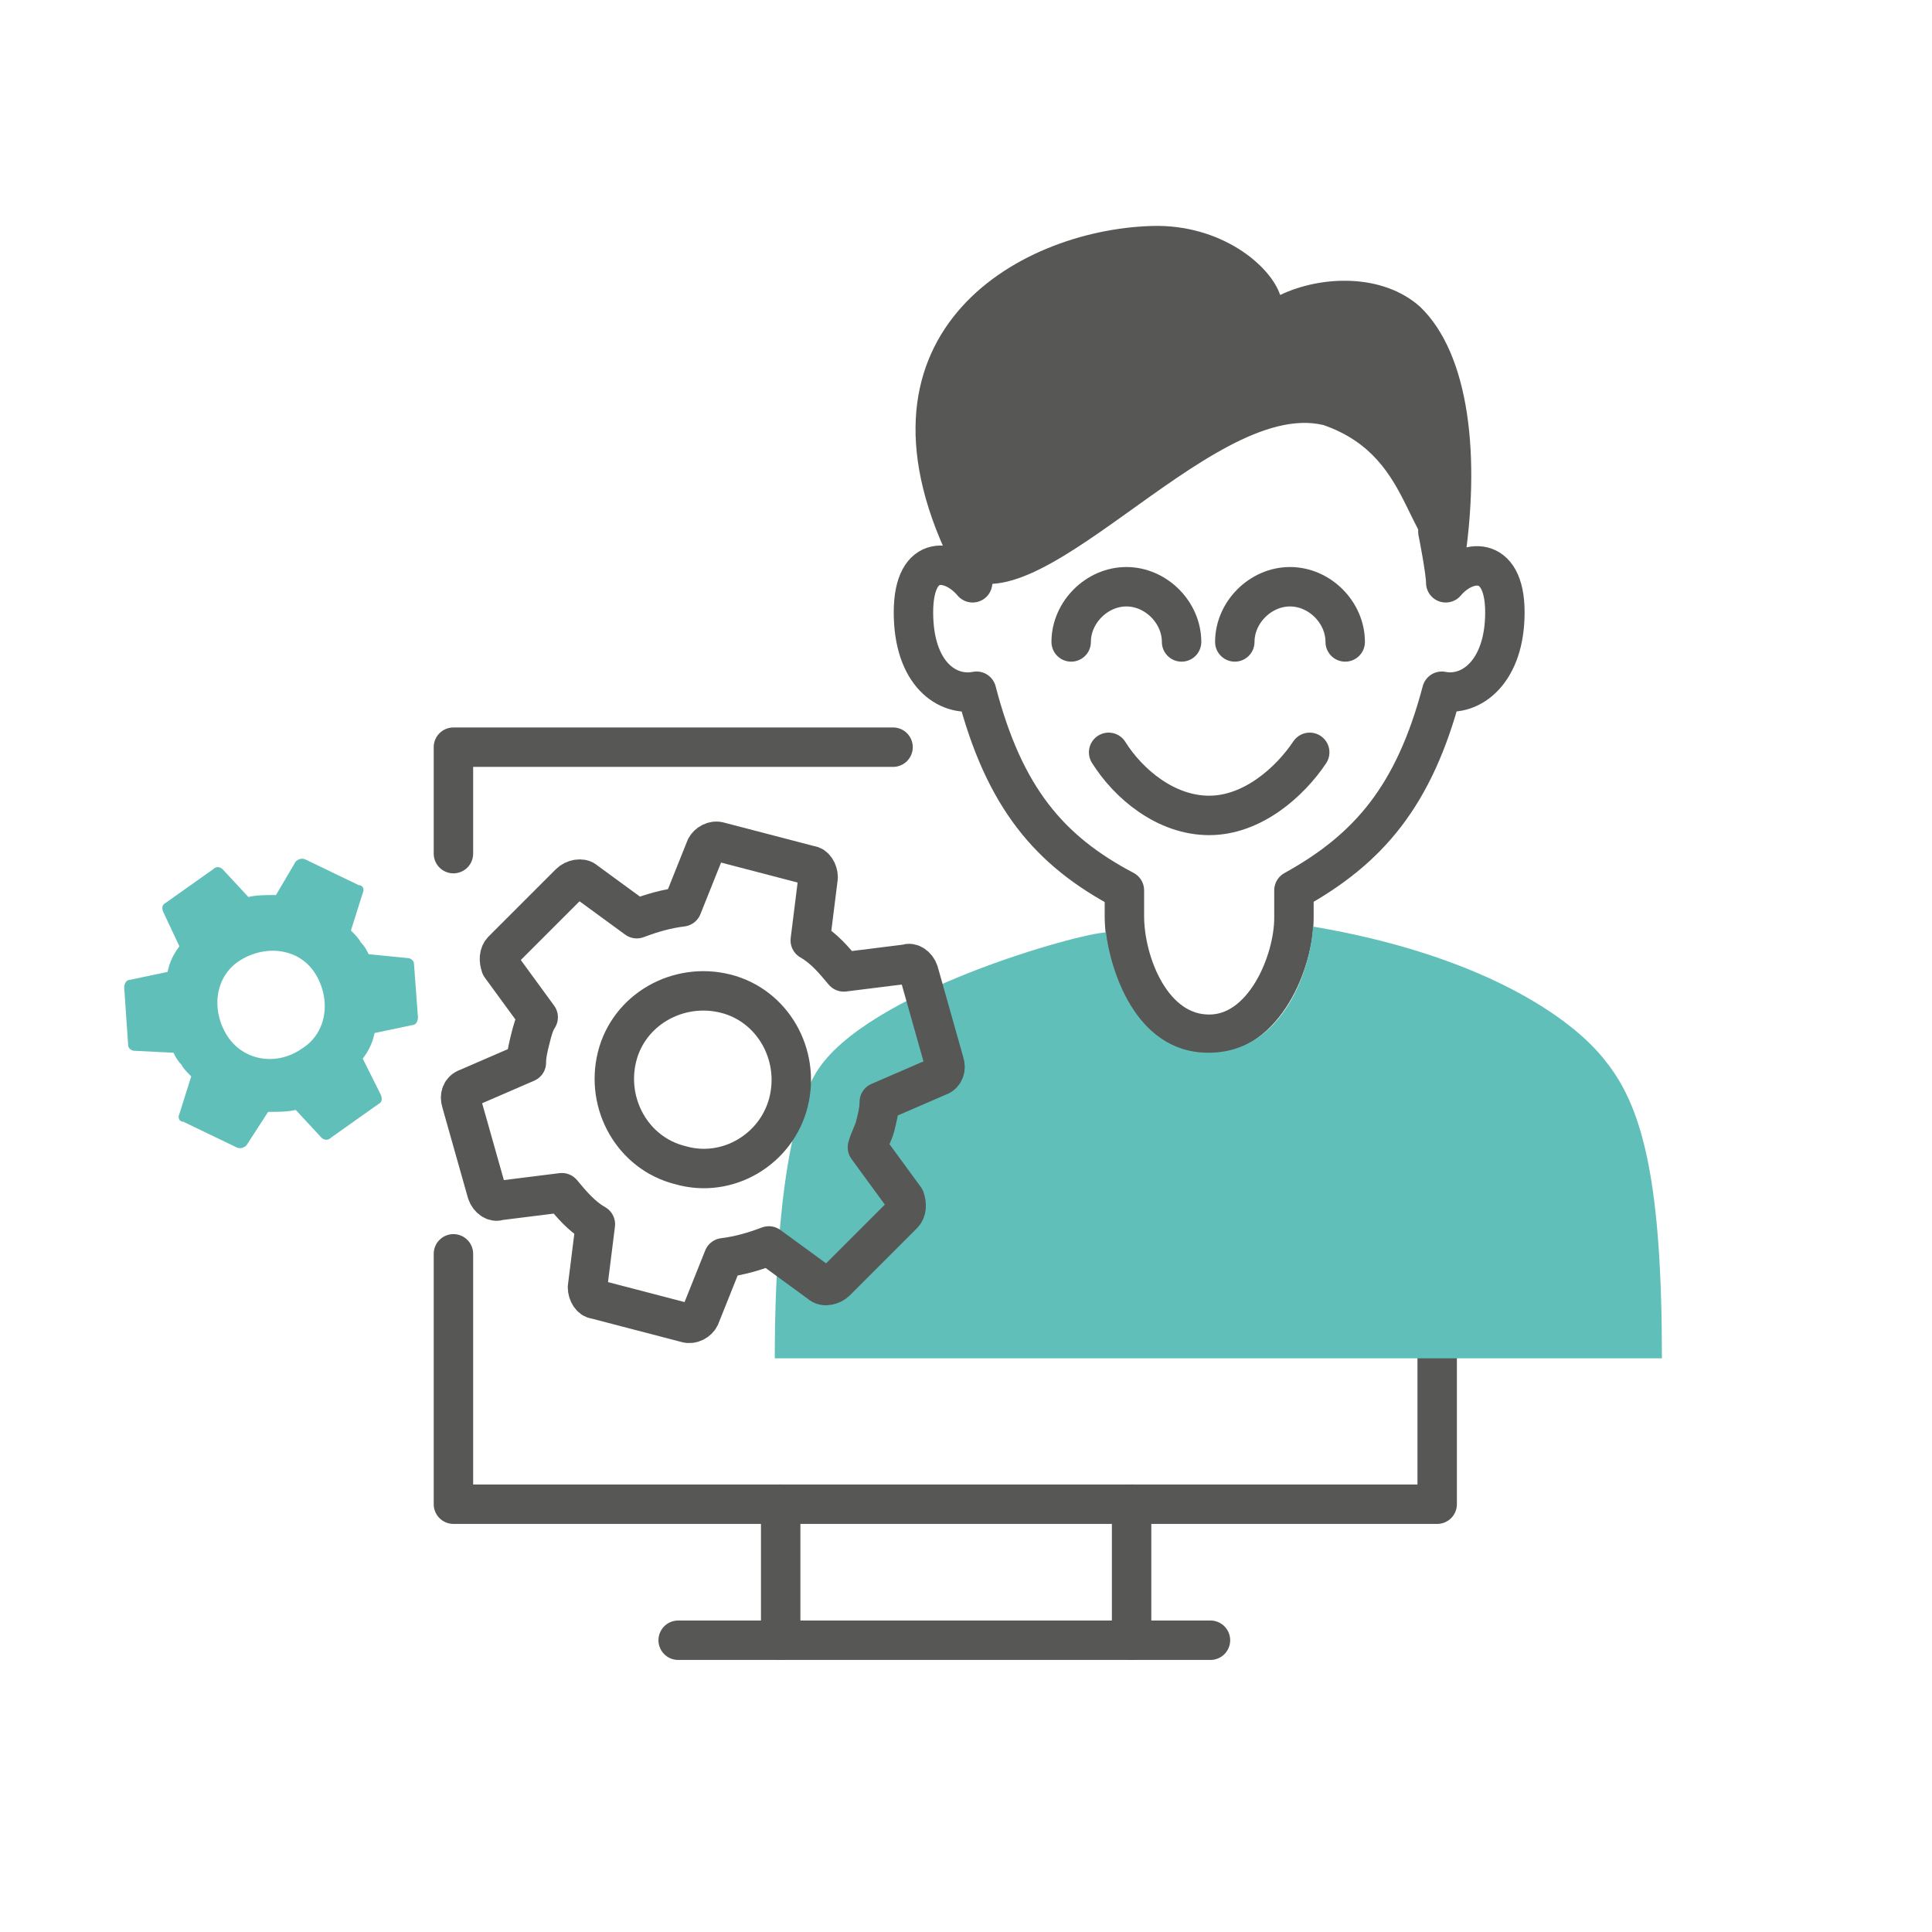
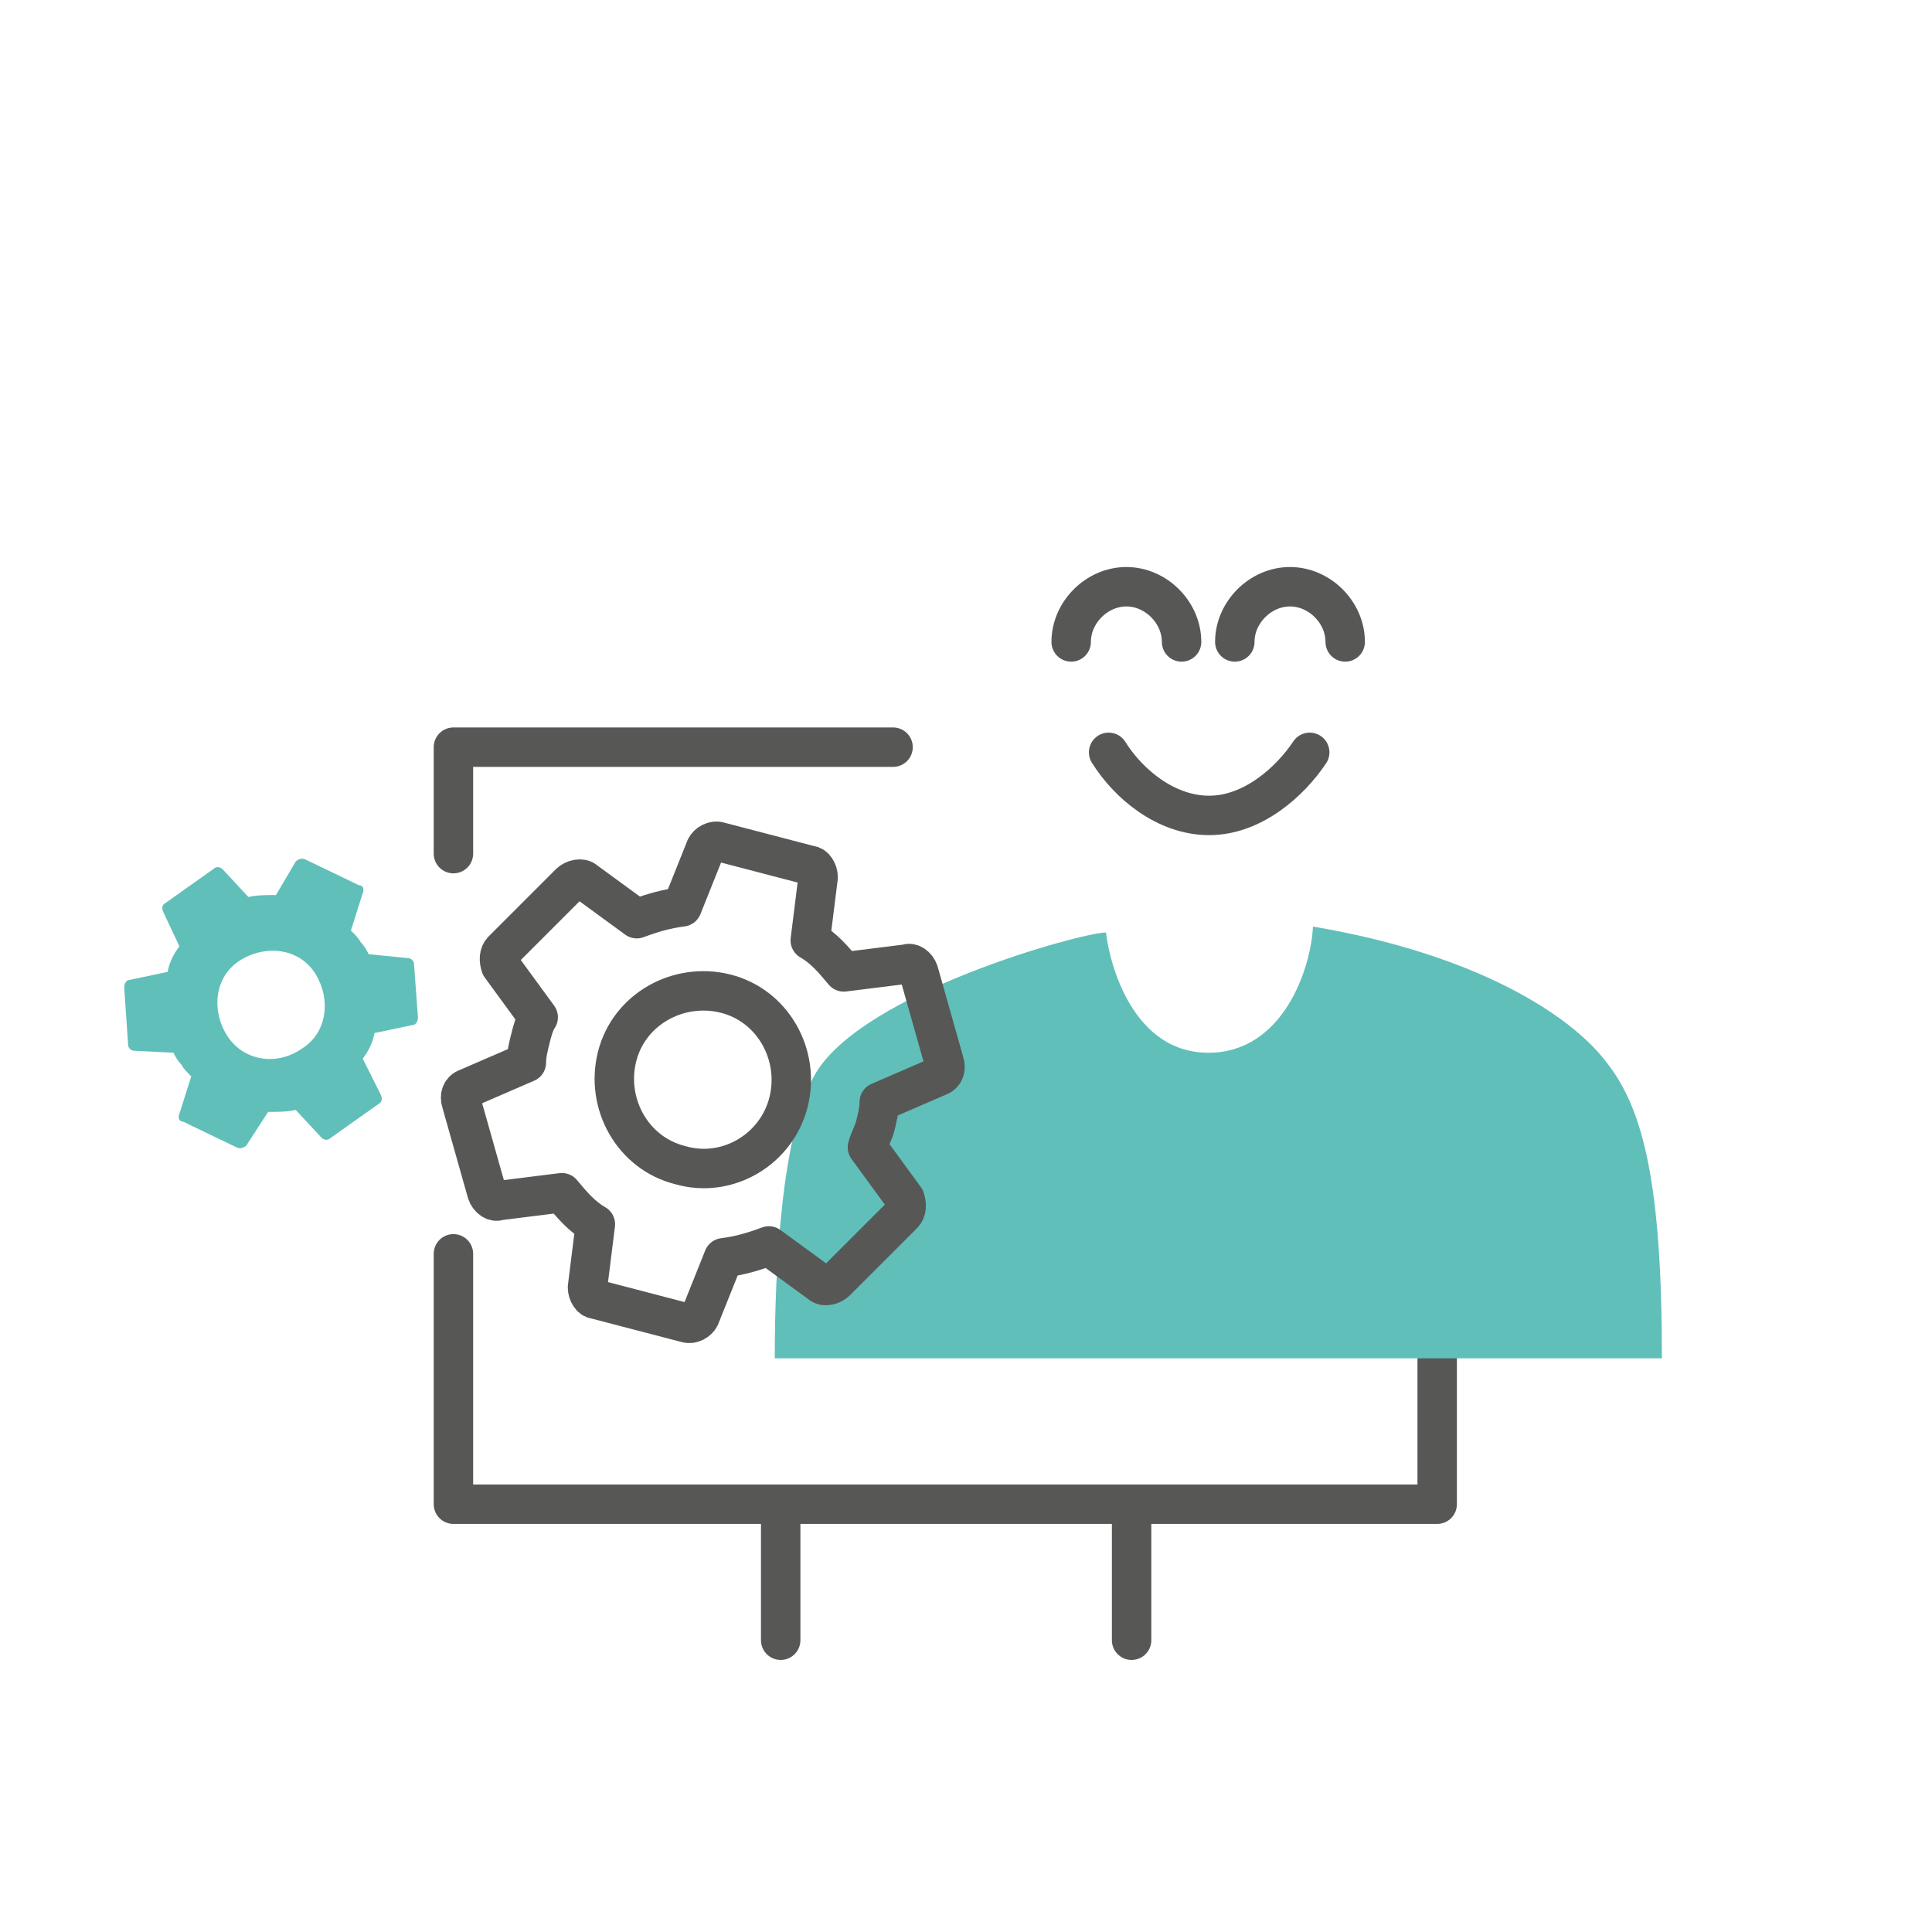
<svg xmlns="http://www.w3.org/2000/svg" version="1.1" id="Ebene_1" x="0px" y="0px" viewBox="0 0 98 98" style="enable-background:new 0 0 98 98;" xml:space="preserve">
  <style type="text/css">
	.st0{fill:none;}
	.st1{fill:none;stroke:#575756;stroke-width:2;stroke-linecap:round;stroke-linejoin:round;stroke-miterlimit:10;}
	.st2{fill:#575756;}
	.st3{fill:#60BFB9;}
</style>
  <g id="Icon_Beratung" transform="translate(-527 -1843)">
    <rect id="Rechteck_410" x="527" y="1843" class="st0" width="98" height="98" />
  </g>
  <g>
    <polyline class="st1" points="45.3,37.9 23,37.9 23,43.3  " />
    <polyline class="st1" points="23,63.6 23,76.3 72.9,76.3 72.9,61.8 72.9,51  " />
-     <line class="st1" x1="34.4" y1="83.2" x2="61.4" y2="83.2" />
    <line class="st1" x1="39.6" y1="76.3" x2="39.6" y2="83.2" />
    <line class="st1" x1="57.4" y1="76.3" x2="57.4" y2="83.2" />
  </g>
  <g>
    <g id="Gruppe_628_1_" transform="translate(194.835 64.862)">
-       <path id="Pfad_64_2_" class="st1" d="M-121.9-37.9c0,0,0.4,2,0.4,2.6c1-1.2,3-1.5,3,1.5s-1.7,4.3-3.2,4c-1.4,5.3-3.7,8-7.5,10.1    c0,0,0,0.8,0,1.4c0,2.2-1.5,5.9-4.3,5.9c-2.9,0-4.3-3.6-4.3-6c0-0.9,0-1.3,0-1.3c-3.8-2-6.1-4.7-7.5-10.1c-1.5,0.3-3.2-0.9-3.2-4    s2-2.7,3-1.5c0.1-0.6,0.4-2.6,0.4-2.6" />
      <path id="Pfad_65_2_" class="st1" d="M-128.4-26.7c-1,1.5-2.9,3.2-5.1,3.2c-2.2,0-4.1-1.6-5.1-3.2" />
-       <path id="Pfad_66_1_" class="st2" d="M-129.9-49.9c-0.5-1.5-3-3.6-6.5-3.5c-6.9,0.2-16.1,5.6-10,17.5c3.9,3.6,12.9-8.8,18.7-7.4    c4.9,1.7,3.9,6.7,7.1,7.3c0.9-5.7,0.3-10.9-2.2-13.3C-124.7-51-127.8-50.9-129.9-49.9z" />
      <path id="Pfad_68_1_" class="st1" d="M-134.9-32.3c0-1.5-1.3-2.8-2.8-2.8s-2.8,1.3-2.8,2.8" />
      <path id="Pfad_69_1_" class="st1" d="M-126.6-32.3c0-1.5-1.3-2.8-2.8-2.8c-1.5,0-2.8,1.3-2.8,2.8" />
    </g>
    <path id="Pfad_60_1_" class="st3" d="M56.1,47.3c-1.2,0-12.2,3-14.7,7.1c-1.8,3-2.1,10.2-2.1,14.5c12.3,0,32.7,0,45,0   c0-8.7-0.9-12.6-2.8-15c-1.8-2.4-6.6-5.5-14.9-6.9c-0.1,2.1-1.5,6.4-5.3,6.4C57.5,53.4,56.3,49,56.1,47.3z" />
  </g>
  <path class="st1" d="M44,58.2c0.1-0.4,0.3-0.7,0.4-1.1c0.1-0.4,0.2-0.8,0.2-1.2l3-1.3c0.3-0.1,0.4-0.4,0.3-0.7l-1.3-4.6  c-0.1-0.3-0.4-0.5-0.6-0.4l-3.2,0.4c-0.5-0.6-1-1.2-1.7-1.6l0.4-3.2c0-0.3-0.2-0.6-0.4-0.6l-4.6-1.2c-0.3-0.1-0.6,0.1-0.7,0.3  l-1.2,3c-0.8,0.1-1.5,0.3-2.3,0.6l-2.6-1.9c-0.2-0.2-0.6-0.1-0.8,0.1l-3.4,3.4c-0.2,0.2-0.2,0.5-0.1,0.8l1.9,2.6  c-0.2,0.3-0.3,0.7-0.4,1.1c-0.1,0.4-0.2,0.8-0.2,1.2l-3,1.3c-0.3,0.1-0.4,0.4-0.3,0.7l1.3,4.6c0.1,0.3,0.4,0.5,0.6,0.4l3.2-0.4  c0.5,0.6,1,1.2,1.7,1.6l-0.4,3.2c0,0.3,0.2,0.6,0.4,0.6l4.6,1.2c0.3,0.1,0.6-0.1,0.7-0.3l1.2-3c0.8-0.1,1.5-0.3,2.3-0.6l2.6,1.9  c0.2,0.2,0.6,0.1,0.8-0.1l3.4-3.4c0.2-0.2,0.2-0.5,0.1-0.8L44,58.2z M34.5,59.1c-2.4-0.6-3.8-3.1-3.2-5.5c0.6-2.4,3.1-3.8,5.5-3.2  s3.8,3.1,3.2,5.5S36.9,59.8,34.5,59.1z" />
  <path class="st3" d="M18.7,48.4c-0.1-0.2-0.2-0.4-0.4-0.6c-0.1-0.2-0.3-0.4-0.5-0.6l0.6-1.9c0.1-0.2,0-0.4-0.2-0.4l-2.7-1.3  c-0.2-0.1-0.4,0-0.5,0.1l-1,1.7c-0.5,0-1,0-1.4,0.1l-1.3-1.4c-0.1-0.1-0.3-0.2-0.5,0l-2.4,1.7c-0.2,0.1-0.2,0.3-0.1,0.5L9.1,48  c-0.3,0.4-0.5,0.8-0.6,1.3l-1.9,0.4c-0.2,0-0.3,0.2-0.3,0.4L6.5,53c0,0.2,0.2,0.3,0.3,0.3l2,0.1C8.9,53.6,9,53.8,9.2,54  c0.1,0.2,0.3,0.4,0.5,0.6l-0.6,1.9c-0.1,0.2,0,0.4,0.2,0.4l2.7,1.3c0.2,0.1,0.4,0,0.5-0.1l1.1-1.7c0.5,0,1,0,1.4-0.1l1.3,1.4  c0.1,0.1,0.3,0.2,0.5,0l2.4-1.7c0.2-0.1,0.2-0.3,0.1-0.5l-0.9-1.8c0.3-0.4,0.5-0.8,0.6-1.3l1.9-0.4c0.2,0,0.3-0.2,0.3-0.4L21,48.9  c0-0.2-0.2-0.3-0.3-0.3L18.7,48.4z M15.3,53.2c-1.3,0.9-3,0.6-3.8-0.7s-0.6-3,0.7-3.8s3-0.6,3.8,0.7C16.8,50.7,16.6,52.4,15.3,53.2z  " />
  <path class="st3" d="M66.5,48.2" />
</svg>